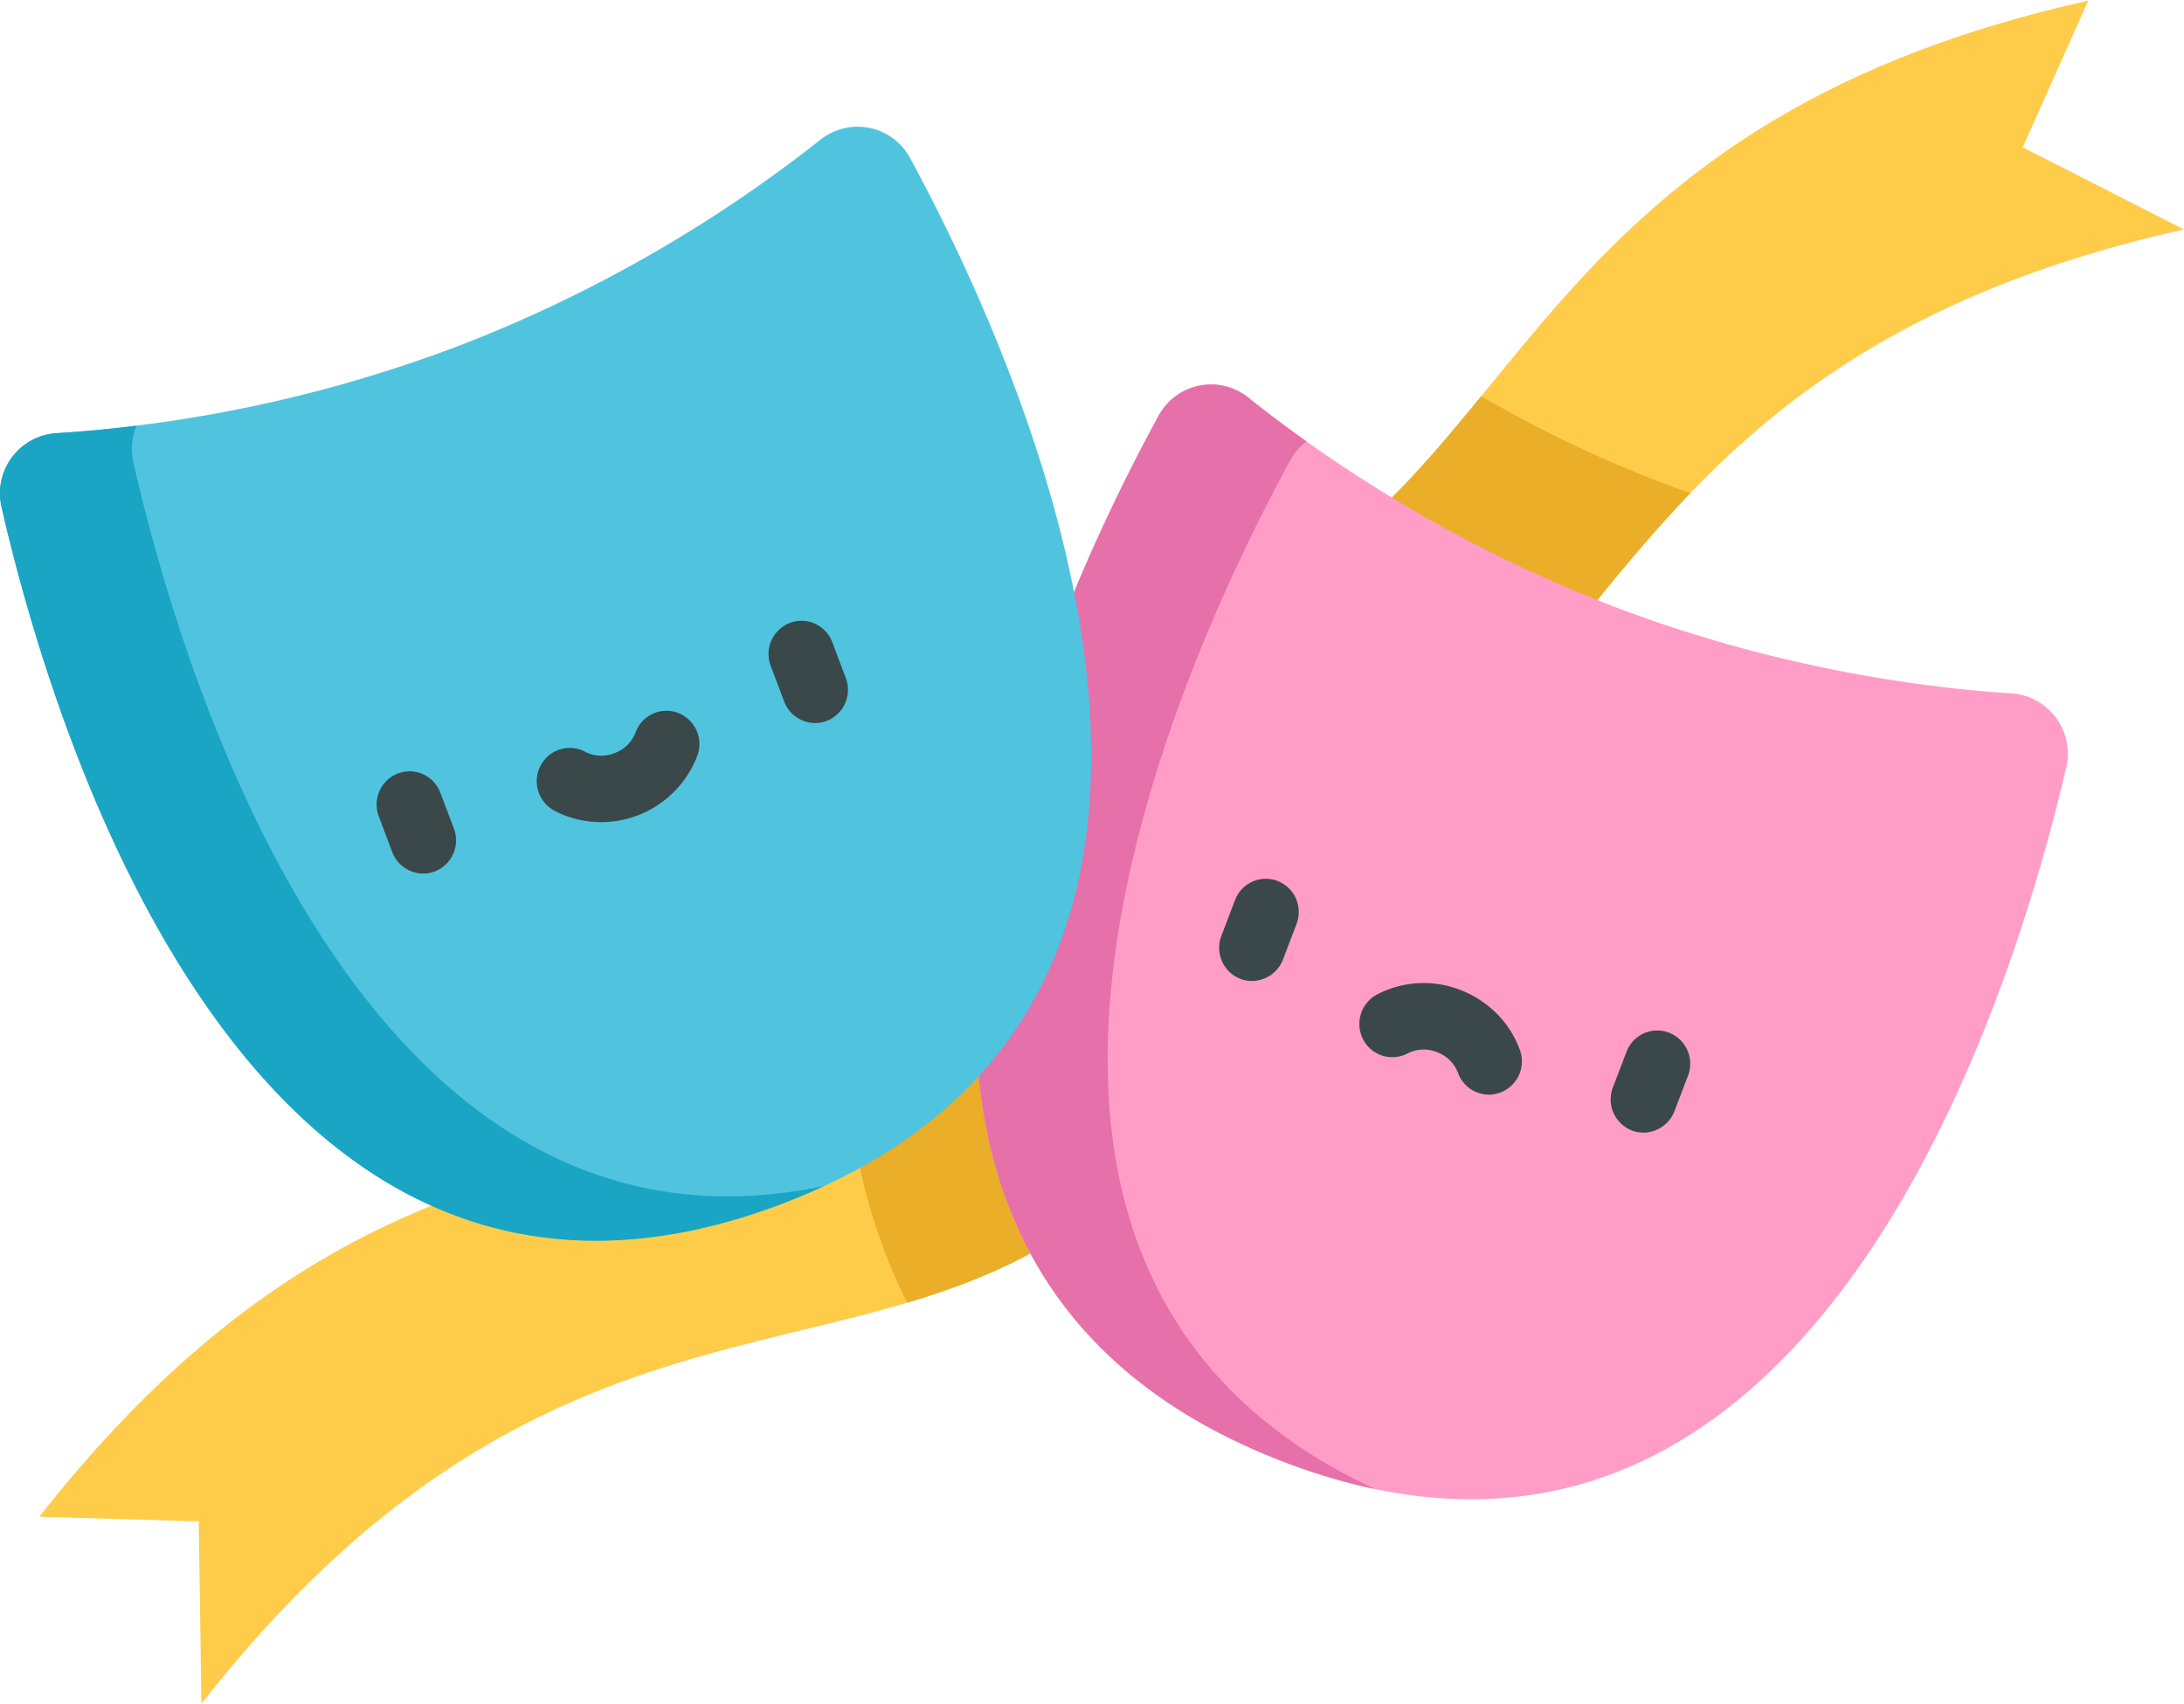
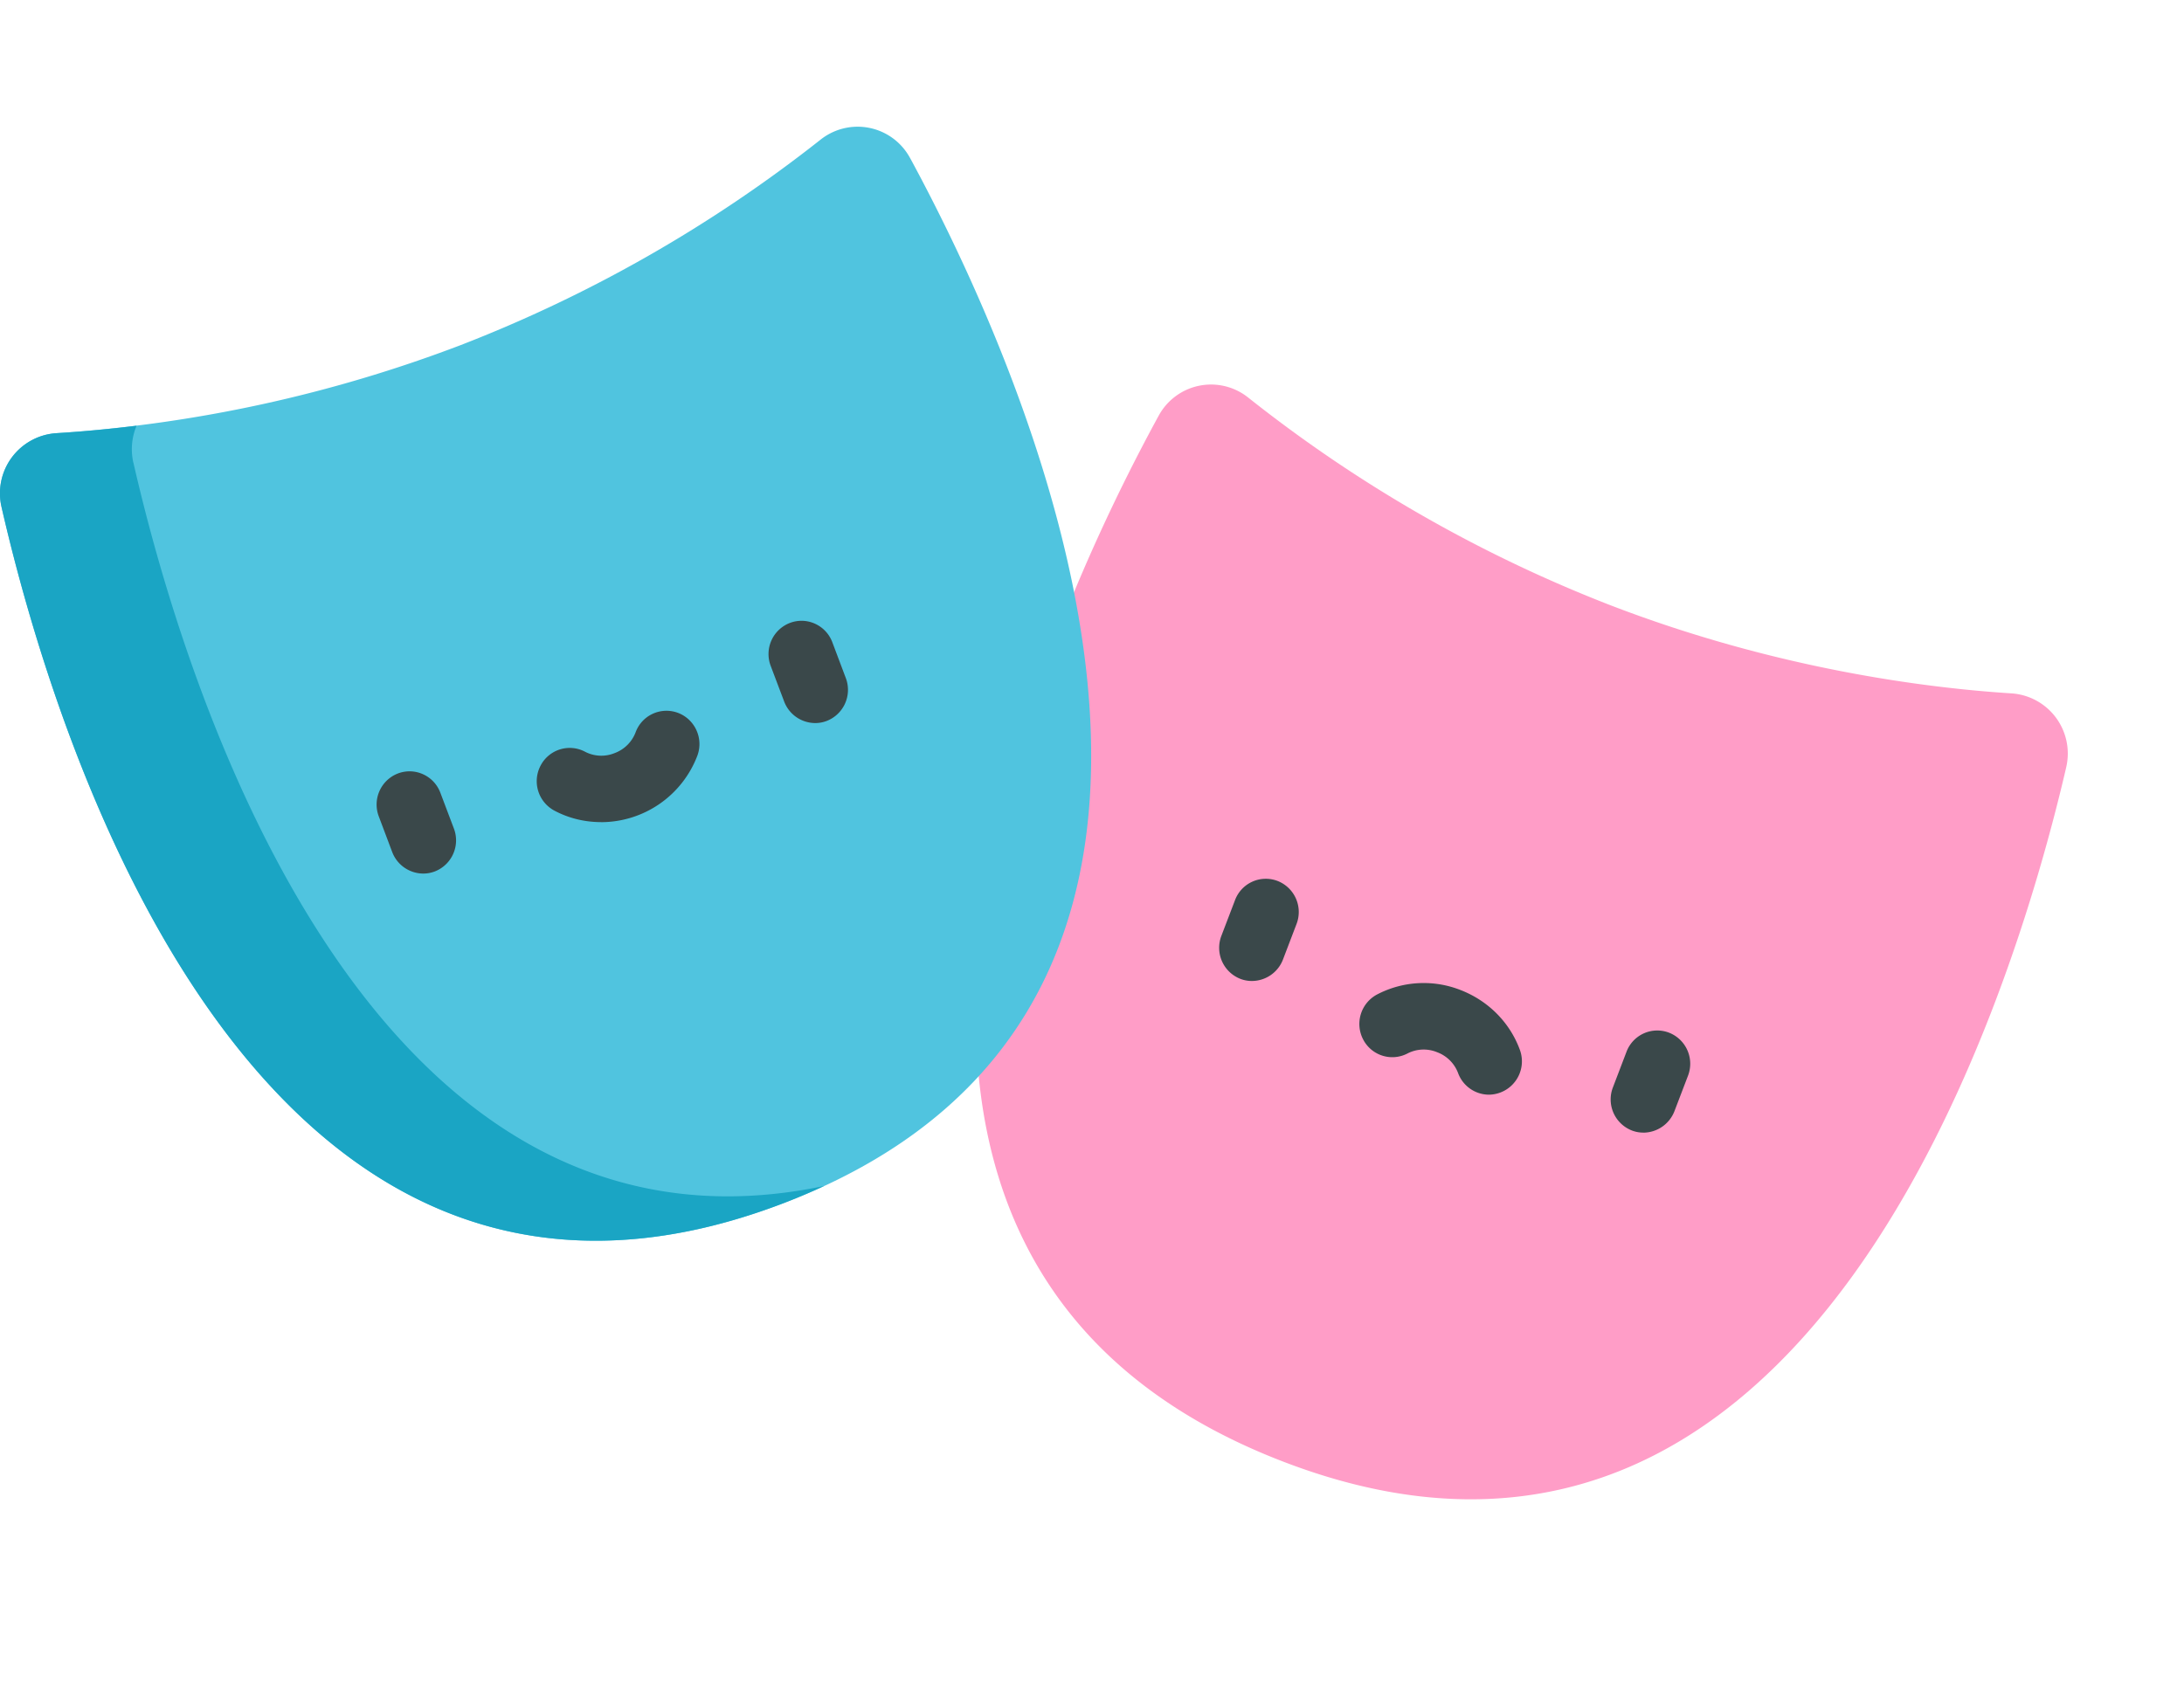
<svg xmlns="http://www.w3.org/2000/svg" width="41" height="32" viewBox="0 0 41 32">
  <g fill="none" fill-rule="nonzero">
    <g fill="#FFCC4A">
-       <path d="M19.534 17.061C14.824 23.828 8.39 18.74.738 28.48l2.993.087.05 3.423c7.652-9.74 14.087-4.651 18.796-11.418l1.668-2.455-3.576-3.683-1.135 2.628zM22.605 16.372c8.09-1.314 6.368-9.38 18.395-12.064l-3.028-1.542L39.203.011c-10.686 2.386-10.518 9.02-16.023 11.39l-.575 4.971z" />
-     </g>
+       </g>
    <g fill="#EAAE28">
-       <path d="M20.67 14.432l-1.136 2.63c-1.12 1.607-2.336 2.545-3.643 3.172.09 1.104.309 2.14.658 3.104.14.389.3.762.48 1.123 2.046-.608 3.902-1.525 5.548-3.89l1.668-2.455-3.576-3.684zM22.605 16.372c4.896-.795 6.198-4.062 9.129-7.114-.22-.077-.443-.159-.667-.245a23.24 23.24 0 0 1-3.26-1.574c-1.324 1.618-2.586 3.083-4.627 3.962l-.575 4.971z" />
-     </g>
+       </g>
    <path fill="#FF9DC7" d="M38.788 14.41a1.132 1.132 0 0 0-1.022-1.39c-1.584-.1-4.44-.456-7.587-1.676a26.159 26.159 0 0 1-6.748-3.88 1.118 1.118 0 0 0-1.68.343c-2.092 3.83-7.625 15.776 2.304 19.625 9.93 3.848 13.745-8.763 14.733-13.021z" />
-     <path fill="#E670A9" d="M24.225 8.64c.078-.143.181-.26.3-.352a24.171 24.171 0 0 1-1.093-.824 1.118 1.118 0 0 0-1.682.343c-2.091 3.83-7.624 15.776 2.306 19.625.608.235 1.193.409 1.756.527-8.935-4.139-3.626-15.586-1.587-19.32z" />
    <path fill="#50C4DF" d="M17.086 2.97a1.118 1.118 0 0 0-1.68-.349 26.159 26.159 0 0 1-6.76 3.86 26.005 26.005 0 0 1-7.591 1.653A1.132 1.132 0 0 0 .029 9.521c.975 4.262 4.753 16.885 14.694 13.066 9.94-3.82 4.444-15.781 2.363-19.618z" />
    <path fill="#1AA5C4" d="M2.504 8.69a1.136 1.136 0 0 1 .06-.696c-.58.072-1.09.115-1.509.14A1.132 1.132 0 0 0 .029 9.522c.975 4.261 4.753 16.884 14.694 13.065.26-.1.51-.207.75-.318C6.814 24.088 3.42 12.695 2.505 8.69z" />
    <g fill="#3A484A">
      <path d="M7.943 16.403a.626.626 0 0 1-.579-.401l-.253-.672a.626.626 0 0 1 .358-.806c.32-.122.677.04.798.362l.254.672a.626.626 0 0 1-.358.805.602.602 0 0 1-.22.04zM15.3 13.577a.626.626 0 0 1-.578-.402l-.254-.672a.626.626 0 0 1 .358-.805c.32-.123.677.039.799.361l.253.672a.626.626 0 0 1-.358.806.597.597 0 0 1-.22.04zM11.282 15.437c-.303 0-.606-.072-.877-.217a.627.627 0 0 1-.256-.845.616.616 0 0 1 .837-.258.661.661 0 0 0 .55.025.67.67 0 0 0 .395-.388.617.617 0 0 1 .795-.369c.32.12.485.48.366.803a1.937 1.937 0 0 1-1.81 1.25zM23.507 18.42a.595.595 0 0 1-.222-.04.626.626 0 0 1-.356-.808l.256-.67a.617.617 0 0 1 .799-.36.626.626 0 0 1 .356.807l-.256.671a.627.627 0 0 1-.577.4zM30.856 21.267a.591.591 0 0 1-.222-.04.626.626 0 0 1-.356-.806l.256-.671a.617.617 0 0 1 .799-.359.626.626 0 0 1 .356.807l-.256.67a.63.63 0 0 1-.577.4zM27.952 20.555a.62.62 0 0 1-.581-.41.67.67 0 0 0-.394-.388.662.662 0 0 0-.55.022.616.616 0 0 1-.836-.26.627.627 0 0 1 .258-.844 1.888 1.888 0 0 1 1.572-.084c.52.202.925.611 1.112 1.124a.626.626 0 0 1-.581.84z" />
    </g>
  </g>
</svg>